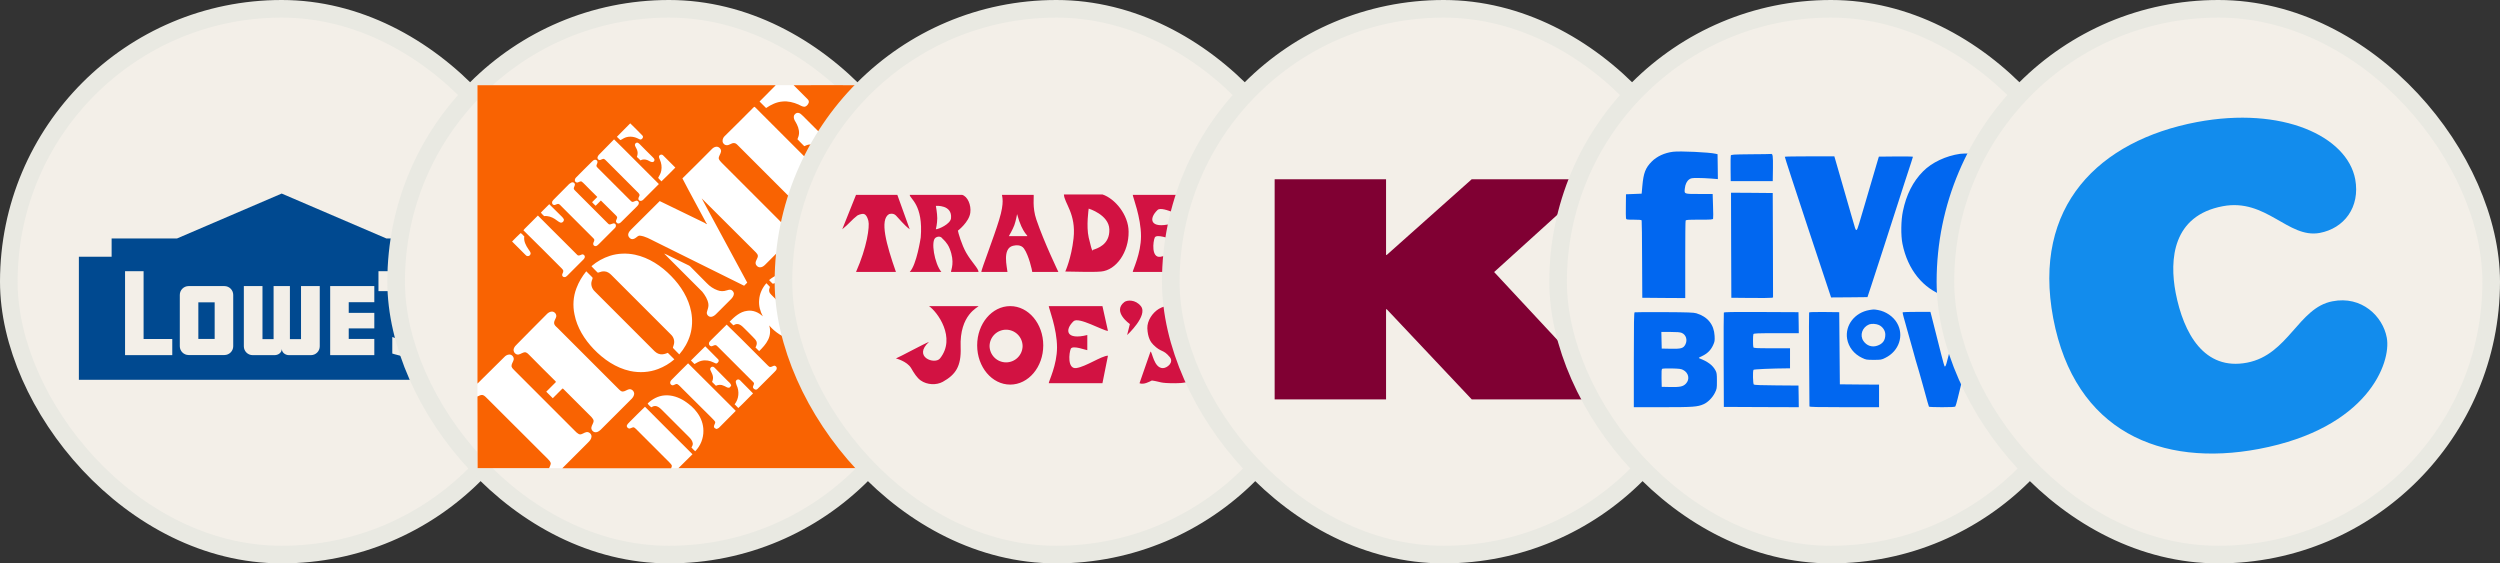
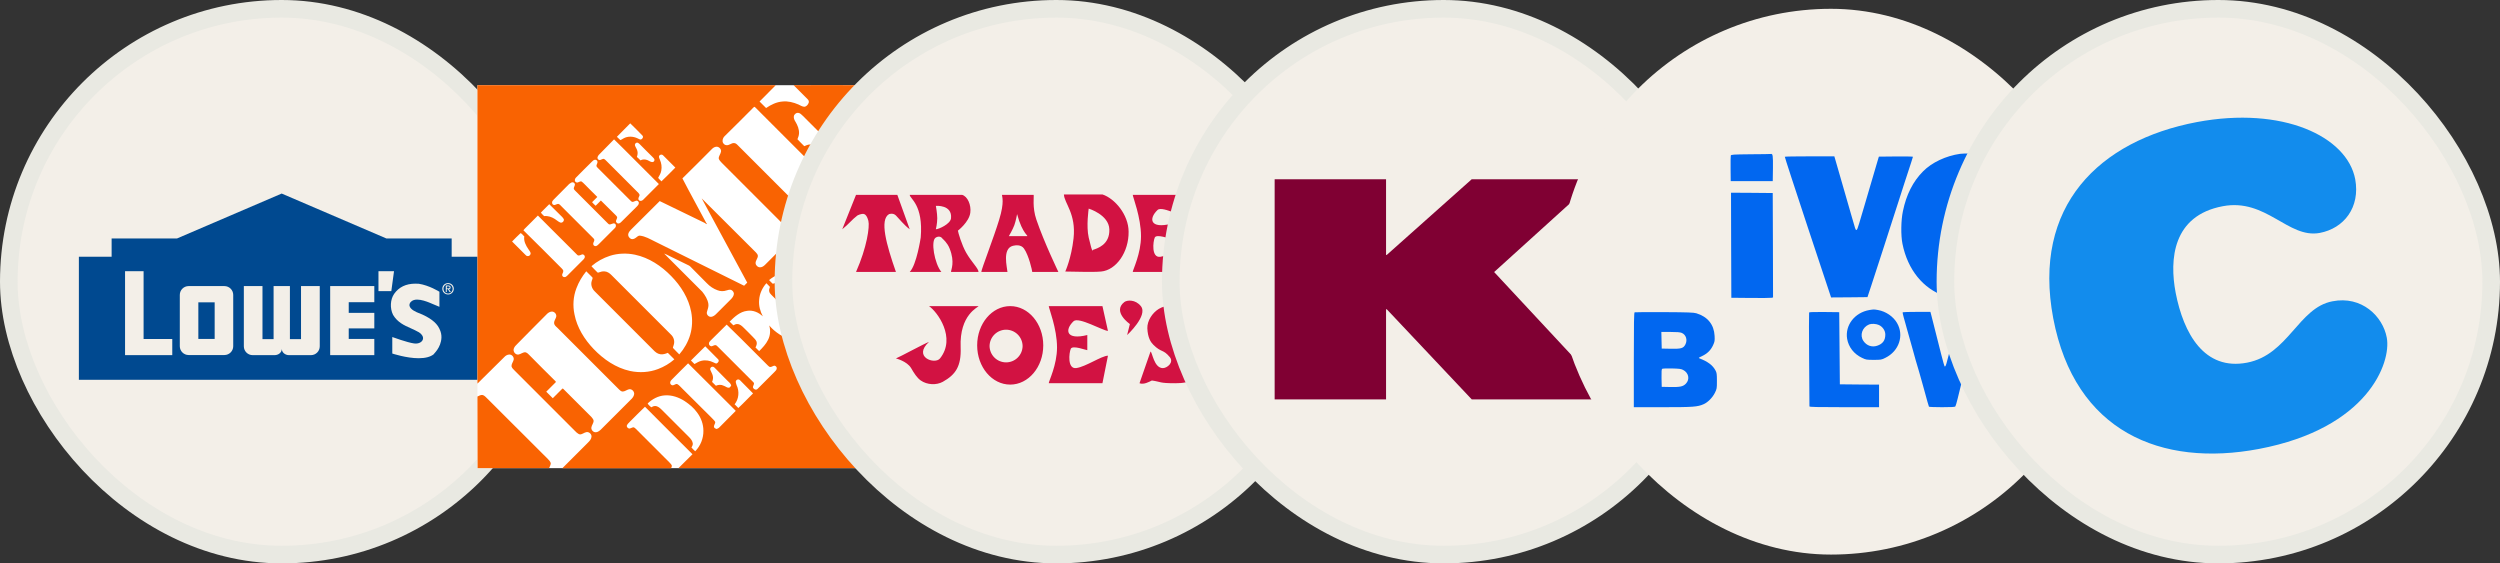
<svg xmlns="http://www.w3.org/2000/svg" width="142" height="32" viewBox="0 0 142 32" fill="none">
  <rect x="0" y="0" width="142" height="32" fill="#333333" stroke="none" />
  <rect x="0.5" y="0.5" width="31" height="31" rx="15.5" fill="#F3EFE8" />
  <rect x="0.5" y="0.5" width="31" height="31" rx="15.5" stroke="#E9E9E2" />
  <path d="M25.447 16.381H25.381V16.266H25.458C25.496 16.266 25.54 16.271 25.54 16.321C25.54 16.381 25.496 16.381 25.447 16.381ZM25.71 16.403C25.71 16.557 25.595 16.672 25.452 16.672C25.304 16.672 25.189 16.557 25.189 16.403C25.189 16.255 25.304 16.134 25.452 16.134C25.595 16.14 25.71 16.255 25.71 16.403ZM25.611 16.59L25.502 16.43C25.557 16.425 25.595 16.392 25.595 16.326C25.595 16.255 25.551 16.216 25.463 16.216H25.321V16.584H25.376V16.425H25.441L25.535 16.584H25.611V16.59ZM11.266 19.25H12.193V17.171H11.266V19.25ZM27.52 14.582V21.571H4.48V14.582H6.34V13.545H10.054L16 10.994L21.947 13.545H25.655V14.582H27.52ZM9.785 19.256H8.156V15.405H7.103V20.172H9.785V19.256ZM13.247 16.749C13.247 16.474 13.022 16.25 12.747 16.25H10.712C10.438 16.25 10.213 16.474 10.213 16.749V19.667C10.213 19.941 10.438 20.166 10.712 20.166H12.747C13.022 20.166 13.247 19.941 13.247 19.667V16.749ZM18.156 16.25H17.098V19.261H16.467V16.25H15.54V19.261H14.909V16.25H13.85V19.672C13.85 19.947 14.075 20.172 14.349 20.172H15.6C15.809 20.172 16.006 20.029 16.006 19.815C16.006 20.024 16.203 20.172 16.412 20.172H17.663C17.937 20.172 18.162 19.947 18.162 19.672V16.25H18.156ZM21.261 16.25H18.754V20.172H21.261V19.25H19.808V18.652H21.261V17.769H19.808V17.166H21.261V16.25ZM21.497 16.535H22.227L22.38 15.405H21.497V16.535ZM25.074 19.173C25.079 19.014 25.046 18.85 24.964 18.685L24.959 18.674C24.953 18.669 24.953 18.658 24.948 18.652L24.942 18.641C24.778 18.307 24.399 18.027 23.801 17.785L23.779 17.78C23.659 17.731 23.297 17.588 23.258 17.363C23.247 17.297 23.274 17.198 23.346 17.138C23.423 17.061 23.538 17.017 23.691 17.017C23.938 17.017 24.218 17.122 24.361 17.177C24.668 17.303 24.937 17.418 24.937 17.418L24.959 17.429V16.573L24.953 16.568C24.948 16.562 24.372 16.206 23.79 16.118C23.724 16.112 23.659 16.112 23.593 16.112C23.055 16.112 22.655 16.31 22.386 16.694C22.166 17.012 22.139 17.506 22.326 17.884C22.572 18.301 22.956 18.482 23.335 18.647C23.488 18.718 23.653 18.789 23.801 18.877C23.966 18.981 24.059 19.135 24.021 19.272C23.982 19.415 23.818 19.514 23.615 19.514C23.587 19.514 23.554 19.514 23.532 19.508H23.521C23.121 19.453 22.314 19.151 22.304 19.151L22.282 19.14V20.078L22.293 20.084C22.298 20.084 23.082 20.347 23.779 20.347C24.163 20.347 24.448 20.27 24.635 20.122C24.624 20.1 25.052 19.76 25.074 19.173ZM25.776 16.403C25.776 16.216 25.628 16.079 25.452 16.079C25.271 16.079 25.123 16.216 25.123 16.403C25.123 16.59 25.271 16.727 25.452 16.727C25.628 16.727 25.776 16.59 25.776 16.403Z" fill="#004990" />
-   <rect x="22.5" y="0.5" width="31" height="31" rx="15.5" fill="#F3EFE8" />
-   <rect x="22.5" y="0.5" width="31" height="31" rx="15.5" stroke="#E9E9E2" />
  <path fill-rule="evenodd" clip-rule="evenodd" d="M27.119 4.839H48.871V26.591H27.119V4.839Z" fill="white" />
  <path fill-rule="evenodd" clip-rule="evenodd" d="M27.119 4.839H40.767C41.862 4.839 42.966 4.839 44.062 4.839C43.755 5.145 43.449 5.451 43.143 5.766C43.264 5.894 43.393 6.015 43.514 6.136C43.796 5.943 44.11 5.79 44.448 5.766C44.754 5.733 45.069 5.814 45.35 5.935C45.455 5.983 45.56 6.056 45.681 6.064C45.802 6.056 45.89 5.951 45.931 5.846C45.963 5.774 45.931 5.685 45.874 5.637C45.608 5.371 45.342 5.105 45.077 4.839C46.341 4.831 47.606 4.839 48.871 4.839C48.871 6.072 48.871 7.304 48.871 8.545C48.613 8.287 48.355 8.029 48.098 7.772C48.025 7.699 47.92 7.667 47.824 7.707C47.759 7.739 47.703 7.788 47.679 7.852C47.647 7.981 47.703 8.118 47.759 8.231C47.92 8.569 47.993 8.948 47.945 9.326C47.912 9.576 47.824 9.826 47.687 10.043C47.647 10.1 47.614 10.148 47.582 10.204C47.711 10.317 47.824 10.454 47.961 10.567C48.259 10.253 48.573 9.955 48.879 9.641C48.879 11.703 48.879 13.765 48.879 15.828C48.823 15.852 48.75 15.892 48.694 15.86C48.613 15.804 48.549 15.731 48.484 15.667C47.743 14.934 47.01 14.192 46.269 13.459C45.971 13.757 45.681 14.047 45.383 14.337C45.544 14.515 45.713 14.676 45.882 14.845C46.478 15.441 47.066 16.029 47.663 16.625C47.711 16.682 47.775 16.722 47.8 16.794C47.808 16.867 47.759 16.931 47.735 17.004C47.703 17.085 47.767 17.181 47.856 17.181C47.928 17.197 47.993 17.141 48.041 17.093C48.323 16.811 48.597 16.537 48.879 16.255V26.591H38.535C38.801 26.325 39.067 26.067 39.333 25.802C38.43 24.899 37.528 24.005 36.634 23.103C36.336 23.385 36.053 23.683 35.764 23.965C35.699 24.029 35.635 24.093 35.602 24.174C35.586 24.255 35.667 24.335 35.747 24.343C35.82 24.335 35.884 24.287 35.957 24.271C36.021 24.263 36.07 24.319 36.118 24.359C36.65 24.899 37.19 25.431 37.729 25.971C37.866 26.116 38.011 26.236 38.132 26.39C38.188 26.454 38.148 26.535 38.116 26.599H31.937L33.395 25.141C33.484 25.052 33.58 24.956 33.596 24.819C33.621 24.666 33.459 24.512 33.306 24.545C33.178 24.569 33.073 24.674 32.944 24.674C32.863 24.666 32.799 24.601 32.734 24.553C31.574 23.393 30.414 22.233 29.254 21.072C29.174 20.992 29.085 20.919 29.053 20.807C29.045 20.678 29.141 20.565 29.174 20.444C29.214 20.291 29.077 20.122 28.916 20.138C28.811 20.146 28.714 20.202 28.642 20.283L27.119 21.789C27.119 16.134 27.119 10.486 27.119 4.839Z" fill="#F96302" />
  <path fill-rule="evenodd" clip-rule="evenodd" d="M42.806 6.095C42.83 6.071 42.862 6.055 42.886 6.087C44.481 7.674 46.069 9.27 47.656 10.857C47.1 11.413 46.536 11.976 45.98 12.532C45.907 12.605 45.819 12.661 45.714 12.661C45.577 12.669 45.432 12.549 45.448 12.403C45.456 12.267 45.569 12.154 45.577 12.017C45.585 11.928 45.513 11.864 45.456 11.799C44.272 10.623 43.096 9.439 41.92 8.263C41.855 8.198 41.783 8.118 41.678 8.126C41.533 8.126 41.42 8.263 41.267 8.246C41.178 8.246 41.106 8.182 41.066 8.11C41.009 7.989 41.058 7.836 41.146 7.747C41.71 7.199 42.258 6.643 42.806 6.095ZM45.102 6.555C45.15 6.474 45.231 6.394 45.335 6.41C45.448 6.418 45.529 6.514 45.609 6.587C46.069 7.046 46.52 7.505 46.979 7.956C47.068 8.045 47.172 8.126 47.188 8.246C47.196 8.375 47.084 8.496 46.955 8.504C46.85 8.504 46.753 8.448 46.665 8.4C46.471 8.287 46.254 8.19 46.02 8.206C45.899 8.206 45.787 8.255 45.682 8.303C45.553 8.166 45.416 8.045 45.295 7.908C45.335 7.803 45.376 7.707 45.384 7.594C45.4 7.344 45.303 7.111 45.174 6.901C45.11 6.804 45.062 6.675 45.102 6.555ZM35.039 7.771C35.289 7.513 35.547 7.264 35.797 7.006C36.03 7.231 36.264 7.465 36.49 7.699C36.562 7.771 36.498 7.892 36.409 7.924C36.337 7.932 36.28 7.884 36.216 7.86C35.966 7.739 35.66 7.723 35.418 7.86C35.354 7.884 35.305 7.94 35.233 7.956C35.16 7.892 35.104 7.828 35.039 7.771ZM34.878 7.916C35.217 8.238 35.539 8.577 35.869 8.899C36.385 9.415 36.901 9.938 37.424 10.454C37.126 10.752 36.828 11.05 36.53 11.348C36.465 11.413 36.345 11.445 36.288 11.364C36.216 11.284 36.296 11.187 36.321 11.114C36.345 11.058 36.296 11.002 36.264 10.961C35.668 10.365 35.072 9.769 34.476 9.173C34.419 9.125 34.379 9.06 34.306 9.028C34.218 9.004 34.145 9.092 34.057 9.092C33.984 9.084 33.928 9.02 33.936 8.947C33.944 8.891 33.976 8.843 34.008 8.802C34.298 8.504 34.588 8.214 34.878 7.916ZM36.071 8.279C36.038 8.206 36.095 8.11 36.175 8.101C36.232 8.093 36.28 8.142 36.321 8.174C36.57 8.424 36.812 8.673 37.062 8.915C37.102 8.963 37.166 9.004 37.174 9.076C37.182 9.149 37.118 9.213 37.045 9.205C36.949 9.205 36.876 9.133 36.788 9.1C36.659 9.044 36.506 9.036 36.377 9.108C36.312 9.044 36.248 8.972 36.175 8.915C36.208 8.818 36.232 8.706 36.208 8.601C36.192 8.48 36.111 8.391 36.071 8.279ZM40.445 8.456C40.51 8.391 40.582 8.351 40.671 8.335C40.824 8.311 40.985 8.464 40.953 8.617C40.929 8.754 40.816 8.867 40.824 9.004C40.848 9.1 40.929 9.173 40.993 9.245C42.161 10.414 43.329 11.574 44.489 12.742C44.554 12.798 44.618 12.871 44.707 12.871C44.844 12.871 44.949 12.766 45.078 12.742C45.231 12.718 45.376 12.863 45.36 13.016C45.352 13.12 45.287 13.209 45.215 13.282C44.627 13.87 44.046 14.458 43.458 15.038C43.386 15.11 43.289 15.183 43.176 15.183C43.056 15.191 42.935 15.086 42.919 14.965C42.902 14.804 43.047 14.683 43.047 14.53C43.039 14.458 42.991 14.393 42.935 14.337C41.911 13.314 40.888 12.291 39.857 11.268C40.703 12.838 41.557 14.409 42.403 15.98C42.419 16.005 42.427 16.029 42.443 16.053C42.379 16.109 42.322 16.174 42.266 16.23C40.566 15.392 38.874 14.546 37.182 13.709C36.917 13.58 36.651 13.419 36.353 13.386C36.256 13.37 36.184 13.459 36.111 13.507C36.038 13.564 35.934 13.604 35.845 13.572C35.732 13.523 35.652 13.386 35.692 13.265C35.716 13.185 35.773 13.113 35.829 13.056C36.377 12.508 36.925 11.96 37.472 11.421C38.327 11.84 39.18 12.25 40.042 12.669C40.067 12.694 40.099 12.71 40.123 12.734L40.163 12.685L40.131 12.694C39.68 11.84 39.205 10.994 38.761 10.132C39.325 9.584 39.881 9.02 40.445 8.456ZM37.448 8.843C37.489 8.77 37.609 8.762 37.658 8.818C37.891 9.052 38.125 9.286 38.359 9.519C38.101 9.785 37.835 10.043 37.569 10.301C37.513 10.228 37.432 10.18 37.384 10.099C37.456 9.971 37.537 9.842 37.561 9.689C37.601 9.479 37.569 9.262 37.481 9.068C37.456 9.004 37.4 8.915 37.448 8.843ZM33.614 9.189C33.662 9.141 33.71 9.092 33.775 9.076C33.839 9.06 33.92 9.1 33.936 9.173C33.952 9.254 33.895 9.318 33.879 9.399C33.871 9.463 33.92 9.503 33.96 9.544C34.572 10.156 35.176 10.76 35.789 11.372C35.829 11.413 35.869 11.461 35.934 11.469C36.006 11.461 36.071 11.413 36.143 11.396C36.232 11.388 36.312 11.477 36.28 11.566C36.272 11.63 36.224 11.67 36.184 11.719C35.885 12.017 35.587 12.315 35.289 12.605C35.233 12.661 35.168 12.71 35.088 12.694C35.048 12.677 35.007 12.637 34.991 12.597C34.967 12.5 35.08 12.412 35.048 12.315C35.023 12.275 34.991 12.242 34.967 12.218C34.685 11.944 34.411 11.662 34.129 11.388C34.032 11.485 33.936 11.59 33.831 11.687C33.759 11.622 33.694 11.558 33.63 11.485L33.928 11.187C33.678 10.945 33.436 10.696 33.195 10.454C33.138 10.405 33.098 10.349 33.033 10.309C32.921 10.269 32.816 10.43 32.703 10.341C32.615 10.277 32.647 10.156 32.711 10.091C33.009 9.785 33.316 9.487 33.614 9.189ZM32.445 10.373C32.518 10.333 32.615 10.357 32.647 10.438C32.679 10.534 32.59 10.615 32.59 10.704C32.59 10.752 32.631 10.784 32.655 10.816C33.291 11.453 33.92 12.081 34.548 12.71C34.661 12.831 34.806 12.621 34.935 12.71C35.015 12.774 34.991 12.903 34.919 12.959C34.621 13.258 34.322 13.556 34.024 13.854C33.976 13.902 33.928 13.95 33.863 13.975C33.791 13.999 33.702 13.95 33.694 13.87C33.678 13.781 33.767 13.709 33.759 13.62C33.751 13.58 33.718 13.547 33.694 13.523C33.098 12.927 32.494 12.331 31.898 11.727C31.841 11.67 31.793 11.606 31.72 11.582C31.64 11.574 31.567 11.638 31.487 11.646C31.414 11.646 31.358 11.59 31.358 11.517C31.35 11.445 31.398 11.388 31.446 11.34C31.744 11.042 32.043 10.744 32.333 10.446C32.373 10.422 32.405 10.398 32.445 10.373ZM30.794 12.001C30.931 11.872 31.06 11.735 31.197 11.598C31.438 11.832 31.672 12.073 31.914 12.307C31.954 12.355 32.002 12.395 32.026 12.452C32.051 12.565 31.93 12.685 31.817 12.637C31.704 12.589 31.616 12.5 31.511 12.436C31.334 12.323 31.124 12.25 30.907 12.275C30.842 12.21 30.778 12.154 30.721 12.081C30.738 12.057 30.77 12.033 30.794 12.001ZM29.795 13C30.053 12.75 30.302 12.492 30.552 12.242C31.036 12.726 31.511 13.209 31.994 13.684C32.26 13.95 32.518 14.216 32.784 14.474C32.856 14.555 32.961 14.49 33.042 14.458C33.122 14.418 33.219 14.498 33.219 14.579C33.219 14.635 33.187 14.691 33.146 14.732C32.832 15.038 32.526 15.352 32.22 15.658C32.179 15.698 32.123 15.747 32.059 15.739C31.986 15.747 31.922 15.674 31.93 15.61C31.938 15.537 31.994 15.481 31.994 15.4C32.002 15.336 31.946 15.304 31.914 15.255C31.189 14.53 30.464 13.797 29.73 13.08C29.755 13.056 29.771 13.024 29.795 13ZM46.939 12.774C47.221 13.056 47.503 13.33 47.785 13.62C47.873 13.709 47.809 13.87 47.688 13.894C47.575 13.91 47.495 13.821 47.406 13.765C47.18 13.612 46.914 13.467 46.633 13.515C46.56 13.443 46.487 13.378 46.423 13.298C46.6 13.12 46.77 12.943 46.939 12.774ZM29.569 13.241C29.658 13.274 29.706 13.37 29.779 13.427C29.738 13.693 29.867 13.942 30.012 14.152C30.053 14.216 30.109 14.281 30.133 14.353C30.166 14.45 30.069 14.563 29.964 14.546C29.908 14.546 29.867 14.498 29.835 14.466L29.086 13.717C29.247 13.556 29.4 13.394 29.569 13.241ZM34.645 14.53C35.096 14.385 35.595 14.369 36.063 14.466C36.86 14.635 37.561 15.102 38.125 15.682C38.673 16.238 39.116 16.939 39.261 17.721C39.342 18.148 39.325 18.599 39.205 19.01C39.084 19.421 38.866 19.807 38.584 20.13C38.463 20.001 38.334 19.888 38.222 19.759C38.222 19.694 38.262 19.646 38.27 19.582C38.334 19.38 38.27 19.155 38.117 19.01L34.725 15.618C34.621 15.513 34.492 15.425 34.347 15.416C34.226 15.4 34.105 15.441 33.992 15.481C33.944 15.505 33.92 15.449 33.888 15.425C33.799 15.328 33.694 15.239 33.605 15.135V15.11C33.904 14.853 34.266 14.651 34.645 14.53ZM37.722 14.402C37.827 14.434 37.924 14.49 38.02 14.538C38.391 14.716 38.754 14.901 39.124 15.078C39.156 15.094 39.188 15.118 39.213 15.143C39.527 15.457 39.833 15.771 40.147 16.085C40.316 16.262 40.526 16.407 40.76 16.488C40.921 16.552 41.106 16.552 41.267 16.496C41.348 16.472 41.436 16.44 41.525 16.464C41.613 16.504 41.678 16.585 41.686 16.681C41.678 16.81 41.597 16.915 41.517 16.996C41.235 17.277 40.953 17.559 40.671 17.841C40.598 17.914 40.51 17.978 40.405 17.995C40.252 18.019 40.107 17.858 40.155 17.713C40.196 17.568 40.26 17.415 40.236 17.261C40.196 17.004 40.05 16.77 39.889 16.569C39.269 15.948 38.649 15.328 38.028 14.708C37.924 14.603 37.819 14.506 37.722 14.402ZM44.691 15.022C44.86 14.853 45.037 14.675 45.206 14.506C45.279 14.571 45.352 14.643 45.416 14.708C45.384 14.933 45.464 15.159 45.585 15.352C45.65 15.465 45.738 15.553 45.795 15.666C45.827 15.723 45.803 15.779 45.787 15.835C46.077 16.029 46.326 16.27 46.528 16.561C46.761 16.891 46.922 17.277 46.914 17.68C46.914 18.067 46.753 18.438 46.504 18.728C46.439 18.655 46.359 18.599 46.302 18.518C46.31 18.43 46.359 18.349 46.334 18.268C46.31 18.156 46.23 18.083 46.149 18.003C45.545 17.398 44.949 16.802 44.344 16.198C44.288 16.142 44.216 16.085 44.127 16.077C44.046 16.069 43.966 16.093 43.893 16.117C43.821 16.053 43.748 15.98 43.684 15.908C43.99 15.65 44.385 15.481 44.788 15.505C44.941 15.497 45.094 15.537 45.247 15.57C45.062 15.392 44.868 15.215 44.691 15.022ZM32.743 16.367C32.872 16.021 33.066 15.698 33.299 15.409C33.412 15.529 33.541 15.642 33.654 15.763C33.678 15.835 33.614 15.908 33.605 15.98C33.549 16.174 33.622 16.391 33.767 16.536C34.878 17.648 35.99 18.76 37.102 19.872C37.207 19.985 37.336 20.097 37.505 20.121C37.65 20.146 37.795 20.097 37.932 20.041L38.302 20.411C38.036 20.645 37.722 20.83 37.384 20.959C36.884 21.153 36.321 21.185 35.789 21.072C34.983 20.895 34.282 20.411 33.718 19.823C33.195 19.276 32.776 18.607 32.631 17.858C32.526 17.366 32.558 16.843 32.743 16.367ZM43.12 17.028C43.144 16.681 43.297 16.351 43.531 16.085C43.595 16.158 43.668 16.222 43.732 16.295C43.708 16.375 43.668 16.464 43.692 16.552C43.708 16.633 43.756 16.689 43.813 16.746C44.417 17.35 45.013 17.946 45.617 18.55C45.69 18.623 45.754 18.703 45.859 18.728C45.948 18.752 46.044 18.72 46.133 18.695C46.206 18.768 46.27 18.832 46.343 18.905C46.053 19.139 45.698 19.308 45.319 19.308C44.949 19.324 44.594 19.195 44.288 19.002C44.063 18.857 43.861 18.687 43.692 18.486C43.773 18.752 43.756 19.05 43.627 19.3C43.507 19.549 43.313 19.751 43.12 19.944C43.047 19.872 42.983 19.807 42.91 19.735C42.967 19.638 43.007 19.525 42.975 19.413C42.935 19.3 42.838 19.219 42.757 19.131C42.588 18.961 42.419 18.784 42.242 18.615C42.145 18.518 42.032 18.413 41.887 18.405C41.807 18.397 41.726 18.438 41.654 18.478C41.581 18.405 41.517 18.341 41.444 18.268C41.718 17.995 42.032 17.704 42.435 17.656C42.766 17.6 43.096 17.745 43.329 17.97C43.176 17.68 43.088 17.358 43.12 17.028ZM31.084 17.817C31.156 17.753 31.245 17.704 31.334 17.697C31.495 17.688 31.632 17.849 31.591 18.003C31.559 18.115 31.471 18.22 31.471 18.349C31.479 18.462 31.567 18.534 31.648 18.607L35.168 22.127C35.225 22.184 35.281 22.232 35.362 22.24C35.491 22.24 35.595 22.143 35.724 22.111C35.877 22.079 36.022 22.216 36.022 22.369C36.014 22.474 35.958 22.562 35.894 22.635L34.121 24.407C34.041 24.48 33.944 24.552 33.839 24.552C33.702 24.56 33.573 24.424 33.589 24.287C33.605 24.15 33.718 24.037 33.718 23.9C33.71 23.819 33.646 23.755 33.597 23.69C33.074 23.167 32.542 22.643 32.018 22.111C31.994 22.095 31.97 22.047 31.938 22.079C31.753 22.256 31.583 22.442 31.398 22.619C31.277 22.498 31.148 22.369 31.027 22.248C31.205 22.063 31.382 21.886 31.567 21.709V21.668C31.068 21.185 30.584 20.685 30.093 20.194C30.02 20.121 29.948 20.033 29.843 20.009C29.698 20.001 29.585 20.113 29.456 20.137C29.279 20.17 29.126 19.968 29.183 19.807C29.215 19.694 29.303 19.614 29.384 19.533C29.94 18.961 30.512 18.397 31.084 17.817ZM41.275 18.438C41.549 18.695 41.807 18.969 42.081 19.227C42.596 19.743 43.104 20.258 43.62 20.766C43.66 20.798 43.692 20.838 43.74 20.846C43.837 20.855 43.917 20.758 44.014 20.774C44.071 20.798 44.127 20.855 44.119 20.919C44.119 21.008 44.046 21.072 43.99 21.128L43.031 22.087C42.959 22.168 42.83 22.127 42.782 22.039C42.717 21.934 42.894 21.813 42.798 21.717C42.137 21.056 41.477 20.395 40.816 19.735C40.767 19.694 40.727 19.638 40.671 19.606C40.574 19.582 40.494 19.662 40.405 19.67C40.333 19.662 40.268 19.598 40.268 19.525C40.26 19.445 40.324 19.38 40.373 19.332C40.671 19.042 40.977 18.736 41.275 18.438ZM39.245 20.476C39.519 20.21 39.785 19.936 40.059 19.67C40.3 19.92 40.55 20.162 40.792 20.411C40.872 20.492 40.784 20.613 40.703 20.645C40.647 20.653 40.59 20.613 40.534 20.589C40.324 20.484 40.083 20.436 39.849 20.492C39.704 20.524 39.575 20.605 39.446 20.677C39.382 20.613 39.309 20.54 39.245 20.476ZM38.133 21.588C38.447 21.265 38.77 20.951 39.084 20.637C39.591 21.145 40.099 21.652 40.614 22.16C41.009 22.546 41.396 22.949 41.791 23.336C41.484 23.65 41.17 23.956 40.864 24.27C40.824 24.319 40.76 24.343 40.703 24.367C40.647 24.343 40.574 24.327 40.558 24.262C40.526 24.158 40.639 24.069 40.623 23.964C40.574 23.876 40.494 23.811 40.429 23.739L38.761 22.079C38.665 21.991 38.584 21.878 38.463 21.813C38.351 21.789 38.246 21.942 38.133 21.862C38.028 21.789 38.061 21.652 38.133 21.588ZM40.349 21.016C40.308 20.919 40.397 20.814 40.494 20.83C40.542 20.838 40.574 20.871 40.606 20.903C40.848 21.145 41.09 21.386 41.323 21.628C41.404 21.709 41.501 21.773 41.533 21.894C41.501 21.942 41.468 22.015 41.404 22.023C41.291 22.031 41.211 21.942 41.106 21.91C40.969 21.837 40.8 21.846 40.663 21.91C40.59 21.837 40.518 21.765 40.445 21.692C40.494 21.588 40.518 21.459 40.486 21.346C40.461 21.225 40.389 21.128 40.349 21.016ZM41.815 21.612C41.863 21.539 41.976 21.531 42.032 21.596C42.282 21.846 42.532 22.095 42.773 22.345C42.492 22.619 42.226 22.909 41.936 23.175C41.871 23.102 41.799 23.038 41.726 22.965C41.968 22.667 42.008 22.224 41.839 21.878C41.823 21.797 41.758 21.7 41.815 21.612Z" fill="white" />
  <path fill-rule="evenodd" clip-rule="evenodd" d="M27.119 22.523C27.208 22.482 27.296 22.426 27.401 22.434C27.522 22.458 27.595 22.563 27.683 22.643C28.835 23.787 29.979 24.931 31.123 26.075C31.188 26.148 31.268 26.22 31.284 26.317C31.276 26.414 31.228 26.502 31.188 26.591C29.834 26.591 28.481 26.591 27.127 26.591C27.119 25.238 27.119 23.876 27.119 22.523Z" fill="#F96302" />
  <path fill-rule="evenodd" clip-rule="evenodd" d="M37.754 22.458C38.157 22.426 38.568 22.571 38.898 22.788C39.164 22.966 39.405 23.167 39.591 23.425C39.816 23.723 39.953 24.085 39.953 24.464C39.961 24.891 39.792 25.326 39.486 25.632C39.413 25.568 39.349 25.495 39.276 25.423C39.317 25.342 39.365 25.262 39.349 25.173C39.325 25.036 39.236 24.923 39.139 24.827L37.601 23.288C37.496 23.183 37.375 23.07 37.222 23.062C37.142 23.054 37.061 23.095 36.989 23.135C36.924 23.062 36.827 23.006 36.787 22.917C37.045 22.668 37.391 22.482 37.754 22.458Z" fill="white" />
  <rect x="44.5" y="0.5" width="31" height="31" rx="15.5" fill="#F3EFE8" />
  <rect x="44.5" y="0.5" width="31" height="31" rx="15.5" stroke="#E9E9E2" />
  <path fill-rule="evenodd" clip-rule="evenodd" d="M48.622 11.067H50.968L51.672 13.022C51.367 12.803 51.046 12.397 50.889 12.24C50.725 12.076 50.498 12.162 50.498 12.162C49.951 12.475 50.342 13.883 50.889 15.447H48.622C49.247 14.039 49.404 12.866 49.325 12.553C49.325 12.553 49.257 12.226 49.091 12.162C48.946 12.106 48.7 12.24 48.7 12.24C48.387 12.475 48.231 12.709 47.84 13.022L48.622 11.067ZM62.619 21.766H59.569C59.569 21.649 60.039 20.734 60.039 19.733C60.039 18.662 59.569 17.497 59.569 17.387H62.619L62.932 18.795C62.643 18.787 61.259 17.974 60.977 18.247C60.461 18.74 60.547 19.334 61.759 19.029V19.89C61.681 19.89 60.922 19.592 60.821 19.811C60.719 20.038 60.618 20.977 61.133 20.906C61.681 20.828 62.549 20.218 62.932 20.202L62.619 21.766ZM67.39 15.447H64.34C64.34 15.329 64.809 14.414 64.809 13.413C64.809 12.342 64.34 11.177 64.34 11.067H67.39L67.703 12.475C67.413 12.467 66.029 11.654 65.748 11.928C65.232 12.42 65.318 13.014 66.53 12.709V13.57C66.451 13.57 65.693 13.273 65.591 13.492C65.49 13.718 65.388 14.657 65.904 14.586C66.451 14.508 67.32 13.898 67.703 13.882L67.39 15.447ZM52.766 17.387H55.581C55.581 17.45 54.487 17.857 54.565 19.733C54.604 20.812 54.276 21.282 53.548 21.688C53.188 21.884 52.665 21.868 52.297 21.61C52.086 21.461 51.922 21.203 51.75 20.906C51.515 20.515 50.889 20.359 50.889 20.359C51.124 20.265 52.532 19.499 52.766 19.42C51.828 20.281 53.102 20.726 53.392 20.359C54.33 19.186 53.235 17.7 52.766 17.387M68.008 17.468C68.164 17.625 68.712 17.328 68.868 17.39L68.008 19.032C68.031 18.727 67.851 18.407 67.773 18.328C67.726 18.281 67.617 18.094 67.226 18.094C66.929 18.094 66.694 18.148 66.6 18.328C66.444 18.641 66.6 19.079 67.148 19.188C67.539 19.267 68.164 19.736 68.164 20.518C68.164 21.558 67.617 21.768 66.757 21.768C65.819 21.768 65.975 21.691 65.427 21.612C65.271 21.691 64.959 21.862 64.724 21.768L65.349 19.97C65.451 19.978 65.537 20.909 66.053 20.909C66.288 20.909 66.694 20.588 66.444 20.283C66.053 19.814 65.975 20.048 65.506 19.579C65.365 19.439 65.193 19.189 65.169 18.649C65.154 18.219 65.459 17.765 65.819 17.546C66.569 17.093 67.906 17.468 68.008 17.468M64.02 19.032L64.177 18.407C64.177 18.407 63.16 17.703 63.864 17.155C64.02 17.038 64.49 16.999 64.802 17.39C65.224 17.922 64.02 19.032 64.02 19.032ZM53.157 11.693C53.157 11.693 54.096 11.615 54.018 12.397C53.986 12.725 53.314 13.022 53.157 13.022C53.157 13.022 53.236 12.702 53.236 12.397C53.236 12.123 53.157 11.693 53.157 11.693ZM51.672 11.067H54.643C54.956 11.146 55.175 11.646 55.113 12.084C55.042 12.616 54.409 13.101 54.409 13.101C54.424 13.21 54.62 13.898 54.878 14.352C55.19 14.899 55.566 15.228 55.582 15.446H54.017C54.017 15.313 54.252 14.899 53.939 14.117C53.814 13.789 53.548 13.57 53.548 13.57C53.392 13.335 53.157 13.492 53.157 13.492C52.845 13.648 53.079 14.977 53.47 15.446H51.672C52.063 15.056 52.297 13.492 52.297 13.492C52.453 11.615 51.672 11.286 51.672 11.067ZM57.771 12.162C58.084 13.335 58.475 13.413 58.319 13.413H57.302C57.302 13.413 57.521 13.044 57.615 12.788C57.701 12.551 57.771 12.162 57.771 12.162ZM60.117 15.447H58.631C58.631 15.376 58.436 14.5 58.162 14.117C57.99 13.875 57.67 13.93 57.537 13.961C56.911 14.117 57.208 15.196 57.224 15.447H55.738C55.738 15.306 56.458 13.46 56.754 12.475C57.068 11.458 56.911 11.169 56.911 11.067H58.71C58.741 11.153 58.624 11.771 58.866 12.475C59.304 13.765 60.117 15.447 60.117 15.447ZM61.838 11.849C61.838 11.849 62.979 12.194 63.011 13.022C63.042 13.914 62.307 14.117 62.072 14.195C62.072 14.195 62.072 14.508 61.838 13.492C61.689 12.842 61.838 11.849 61.838 11.849ZM60.508 15.423C60.508 15.423 60.852 14.672 60.977 13.546C61.134 12.139 60.446 11.537 60.43 11.044H62.62C63.324 11.278 64.098 12.194 64.105 13.155C64.121 14.321 63.402 15.345 62.541 15.423C62.01 15.47 61.009 15.423 60.508 15.423ZM69.736 11.693C69.736 11.693 70.674 11.615 70.596 12.397C70.565 12.725 69.892 13.022 69.736 13.022C69.736 13.022 69.814 12.702 69.814 12.397C69.814 12.123 69.736 11.693 69.736 11.693ZM68.25 11.067H71.222C71.534 11.146 71.754 11.646 71.691 12.084C71.62 12.616 70.987 13.101 70.987 13.101C71.003 13.21 71.198 13.898 71.456 14.352C71.769 14.899 72.144 15.228 72.16 15.446H70.596C70.596 15.313 70.831 14.899 70.518 14.117C70.392 13.789 70.127 13.57 70.127 13.57C69.97 13.335 69.736 13.492 69.736 13.492C69.423 13.648 69.658 14.977 70.049 15.446H68.25C68.641 15.056 68.876 13.492 68.876 13.492C69.032 11.615 68.25 11.286 68.25 11.067ZM56.207 19.655C56.21 19.408 56.31 19.172 56.486 18.998C56.661 18.825 56.898 18.727 57.146 18.727C57.393 18.727 57.63 18.825 57.805 18.998C57.981 19.172 58.081 19.408 58.084 19.655C58.081 19.902 57.981 20.138 57.805 20.312C57.63 20.486 57.393 20.583 57.146 20.583C56.898 20.583 56.661 20.486 56.486 20.312C56.31 20.138 56.21 19.902 56.207 19.655ZM55.503 19.616C55.503 18.385 56.344 17.387 57.38 17.387C58.417 17.387 59.257 18.385 59.257 19.616C59.257 20.847 58.416 21.845 57.38 21.845C56.344 21.845 55.503 20.847 55.503 19.616" fill="#D21242" />
  <rect x="66.5" y="0.5" width="31" height="31" rx="15.5" fill="#F3EFE8" />
  <rect x="66.5" y="0.5" width="31" height="31" rx="15.5" stroke="#E9E9E2" />
  <path d="M72.4 10.181H78.728V14.479H78.769L83.594 10.181H90.687L84.867 15.452L91.6 22.684H83.594L78.769 17.566H78.728V22.684H72.4V10.181Z" fill="#800033" />
  <rect x="88.5" y="0.5" width="31" height="31" rx="15.5" fill="#F3EFE8" />
-   <rect x="88.5" y="0.5" width="31" height="31" rx="15.5" stroke="#E9E9E2" />
-   <path d="M95.028 8.62C94.543 8.681 94.112 8.88 93.816 9.179C93.46 9.539 93.35 9.831 93.286 10.554L93.246 11L92.801 11.018L92.356 11.035L92.349 11.677C92.341 12.029 92.349 12.353 92.356 12.396C92.374 12.475 92.388 12.478 92.805 12.478C93.111 12.478 93.236 12.489 93.246 12.521C93.257 12.546 93.268 13.543 93.271 14.74L93.282 16.913L94.504 16.924L95.722 16.931V16.728C95.722 16.614 95.722 15.638 95.722 14.559C95.722 13.479 95.729 12.567 95.744 12.535C95.761 12.485 95.858 12.478 96.524 12.478C97.183 12.478 97.286 12.471 97.304 12.421C97.315 12.389 97.315 12.061 97.3 11.691L97.279 11.018H96.524C95.647 11.018 95.665 11.025 95.697 10.715C95.722 10.469 95.808 10.287 95.95 10.187C96.046 10.12 96.107 10.109 96.417 10.109C96.613 10.109 96.955 10.123 97.176 10.141L97.575 10.173L97.567 9.464L97.557 8.759L97.45 8.734C97.097 8.648 95.423 8.57 95.028 8.62Z" fill="#0167F0" />
  <path d="M111.337 8.737C110.528 8.851 109.727 9.229 109.228 9.735C108.655 10.312 108.277 11.06 108.085 11.997C107.974 12.517 107.964 13.376 108.06 13.849C108.355 15.317 109.232 16.4 110.457 16.817C110.963 16.988 111.351 17.045 112.035 17.045C113.521 17.041 114.643 16.411 115.291 15.221C115.441 14.95 115.651 14.345 115.623 14.273C115.608 14.241 115.544 14.223 115.427 14.223C115.327 14.223 115.092 14.209 114.899 14.188C114.579 14.159 113.261 14.063 113.147 14.063C113.122 14.063 113.072 14.149 113.04 14.259C112.865 14.818 112.584 15.021 111.985 15.025C111.711 15.025 111.636 15.011 111.462 14.929C111.23 14.822 111.045 14.601 110.952 14.312C110.899 14.152 110.835 13.522 110.867 13.504C110.874 13.497 111.957 13.486 113.268 13.475L115.655 13.457L115.648 12.959C115.626 11.58 115.238 10.511 114.483 9.745C113.82 9.076 113.047 8.759 112.003 8.723C111.757 8.712 111.458 8.719 111.337 8.737ZM112.256 10.568C112.463 10.64 112.637 10.796 112.734 10.999C112.83 11.192 112.944 11.769 112.908 11.879C112.89 11.94 112.812 11.944 111.875 11.944H110.863V11.748C110.863 11.502 110.924 11.217 111.013 11.042C111.109 10.853 111.355 10.615 111.505 10.565C111.676 10.511 112.099 10.511 112.256 10.568Z" fill="#0167F0" />
  <path d="M99.438 8.762C98.419 8.773 98.327 8.78 98.309 8.837C98.298 8.869 98.295 9.211 98.298 9.592L98.305 10.287H99.499H100.692L100.703 9.56C100.71 8.841 100.696 8.723 100.589 8.745C100.567 8.752 100.051 8.759 99.438 8.762Z" fill="#0167F0" />
  <path d="M101.377 8.904C101.37 8.922 101.958 10.725 102.684 12.916L104.006 16.895L105.039 16.888L106.072 16.877L106.29 16.218C106.411 15.855 106.61 15.246 106.731 14.864C106.852 14.483 106.981 14.081 107.02 13.974C107.055 13.867 107.248 13.272 107.444 12.656C107.643 12.039 107.818 11.494 107.836 11.444C107.853 11.395 107.996 10.946 108.156 10.447C108.317 9.948 108.495 9.403 108.552 9.236C108.609 9.068 108.655 8.919 108.655 8.904C108.655 8.89 108.22 8.883 107.686 8.887L106.721 8.897L106.692 8.986C106.589 9.328 106.111 10.956 106.079 11.07C106.072 11.11 106.005 11.334 105.933 11.569C105.72 12.274 105.702 12.339 105.595 12.709C105.531 12.937 105.477 13.065 105.445 13.065C105.395 13.065 105.381 13.023 105.182 12.317C105.118 12.082 104.914 11.384 104.736 10.768C104.558 10.151 104.391 9.574 104.366 9.485C104.341 9.396 104.291 9.225 104.255 9.1L104.191 8.88H102.791C102.022 8.88 101.384 8.89 101.377 8.904Z" fill="#0167F0" />
  <path d="M98.329 13.928L98.34 16.913L99.444 16.924C100.054 16.931 100.584 16.924 100.631 16.913L100.709 16.895L100.702 13.928L100.691 10.964L99.505 10.953L98.322 10.946L98.329 13.928Z" fill="#0167F0" />
  <path d="M106.188 17.608C105.348 17.75 104.788 18.474 104.917 19.247C104.999 19.717 105.305 20.109 105.768 20.329C105.985 20.433 106.021 20.44 106.427 20.44C106.837 20.44 106.865 20.436 107.086 20.326C107.866 19.945 108.166 19.051 107.749 18.342C107.535 17.975 107.118 17.69 106.68 17.611C106.445 17.569 106.431 17.569 106.188 17.608ZM106.719 18.459C106.937 18.559 107.086 18.78 107.086 19.004C107.086 19.332 106.94 19.532 106.623 19.638C106.327 19.738 106.025 19.635 105.843 19.368C105.619 19.04 105.775 18.587 106.167 18.427C106.302 18.374 106.563 18.388 106.719 18.459Z" fill="#0167F0" />
  <path d="M92.847 17.739C92.811 17.754 92.801 18.327 92.801 20.443V23.129H94.439C96.171 23.129 96.42 23.112 96.773 22.955C97.004 22.852 97.264 22.591 97.4 22.324C97.517 22.086 97.521 22.075 97.521 21.637C97.521 21.245 97.51 21.17 97.442 21.045C97.286 20.75 97.019 20.547 96.545 20.361C96.463 20.329 96.47 20.322 96.687 20.219C96.979 20.08 97.165 19.898 97.3 19.613C97.396 19.403 97.403 19.36 97.389 19.075C97.357 18.438 96.994 17.985 96.349 17.793C96.199 17.75 95.882 17.736 94.528 17.729C93.627 17.725 92.868 17.729 92.847 17.739ZM95.522 18.908C95.768 19.011 95.861 19.31 95.729 19.567C95.615 19.784 95.494 19.82 94.903 19.809L94.386 19.799L94.375 19.325L94.365 18.855H94.878C95.259 18.855 95.426 18.869 95.522 18.908ZM95.597 21.01C95.918 21.17 95.996 21.548 95.757 21.794C95.597 21.957 95.43 21.993 94.867 21.982L94.386 21.972L94.375 21.476C94.368 21.102 94.379 20.971 94.411 20.949C94.436 20.931 94.682 20.924 94.956 20.928C95.369 20.939 95.48 20.949 95.597 21.01Z" fill="#0167F0" />
-   <path d="M97.914 17.757C97.904 17.782 97.9 18.997 97.904 20.458L97.914 23.112L100.045 23.122L102.171 23.129L102.164 22.517L102.154 21.9L100.91 21.89C100.066 21.886 99.649 21.868 99.617 21.843C99.567 21.801 99.549 21.081 99.599 21.006C99.621 20.971 100.636 20.928 101.576 20.921H101.673V20.351V19.781H100.643C99.738 19.781 99.61 19.774 99.592 19.724C99.564 19.652 99.564 19.054 99.592 18.983C99.61 18.933 99.76 18.926 100.893 18.926H102.171L102.164 18.327L102.154 17.732L100.041 17.722C98.37 17.715 97.925 17.722 97.914 17.757Z" fill="#0167F0" />
  <path d="M102.758 17.747C102.747 17.768 102.747 18.965 102.758 20.411C102.769 21.858 102.776 23.062 102.776 23.083C102.776 23.119 103.196 23.129 104.753 23.129H106.73V22.488V21.847L105.619 21.84L104.504 21.829L104.486 19.781L104.468 17.732L103.624 17.722C103.104 17.718 102.772 17.725 102.758 17.747Z" fill="#0167F0" />
  <path d="M108.076 17.736C108.062 17.747 108.087 17.871 108.126 18.01C108.165 18.153 108.215 18.324 108.233 18.391C108.251 18.459 108.279 18.562 108.297 18.623C108.518 19.399 108.628 19.788 108.657 19.902C108.696 20.062 108.903 20.789 109.01 21.134C109.045 21.263 109.102 21.455 109.131 21.562C109.159 21.669 109.234 21.932 109.295 22.15C109.355 22.363 109.437 22.663 109.476 22.809C109.516 22.955 109.558 23.087 109.565 23.101C109.576 23.115 109.911 23.129 110.306 23.129C110.844 23.129 111.04 23.119 111.065 23.083C111.083 23.062 111.14 22.862 111.193 22.648C111.525 21.266 111.799 20.187 111.827 20.158C111.881 20.101 111.931 20.279 112.451 22.274C112.522 22.538 112.59 22.794 112.608 22.844C112.625 22.894 112.647 22.976 112.658 23.03L112.679 23.129H113.391C113.78 23.129 114.107 23.115 114.118 23.101C114.139 23.069 114.442 22 114.567 21.526C114.61 21.359 114.66 21.184 114.674 21.134C114.692 21.084 114.756 20.86 114.82 20.636C114.994 19.998 115.205 19.239 115.24 19.122C115.258 19.061 115.326 18.822 115.386 18.587C115.45 18.352 115.532 18.071 115.564 17.964C115.6 17.857 115.618 17.757 115.604 17.739C115.589 17.725 115.297 17.718 114.955 17.722L114.335 17.732L114.253 18.035C114.211 18.203 114.143 18.466 114.107 18.623C114.072 18.78 113.993 19.1 113.933 19.335C113.872 19.57 113.773 19.959 113.712 20.198C113.566 20.782 113.545 20.839 113.484 20.775C113.459 20.746 113.42 20.654 113.395 20.564C113.274 20.066 112.686 17.914 112.647 17.811L112.608 17.715L111.945 17.722L111.282 17.732L111.186 18.124C111.133 18.338 110.987 18.933 110.862 19.442C110.545 20.753 110.513 20.867 110.449 20.803C110.427 20.782 110.171 19.802 109.808 18.338C109.758 18.142 109.701 17.921 109.683 17.846L109.647 17.715H108.871C108.443 17.715 108.087 17.725 108.076 17.736Z" fill="#0167F0" />
  <rect x="110.5" y="0.5" width="31" height="31" rx="15.5" fill="#F3EFE8" />
  <rect x="110.5" y="0.5" width="31" height="31" rx="15.5" stroke="#E9E9E2" />
  <path d="M135.57 19.184C135.346 17.959 134.138 16.786 132.482 17.114C130.549 17.476 129.98 20.151 127.633 20.599C125.2 21.065 124.027 18.943 123.578 16.631C123.216 14.733 123.406 12.248 126.253 11.713C128.72 11.247 129.962 13.559 131.757 13.231C133.137 12.973 134.069 11.782 133.776 10.177C133.31 7.744 129.652 6.019 124.786 6.933C119.23 7.986 115.417 11.696 116.624 18.08C117.849 24.516 122.75 26.552 128.306 25.5C134.501 24.326 135.829 20.599 135.57 19.184Z" fill="#128CED" />
</svg>